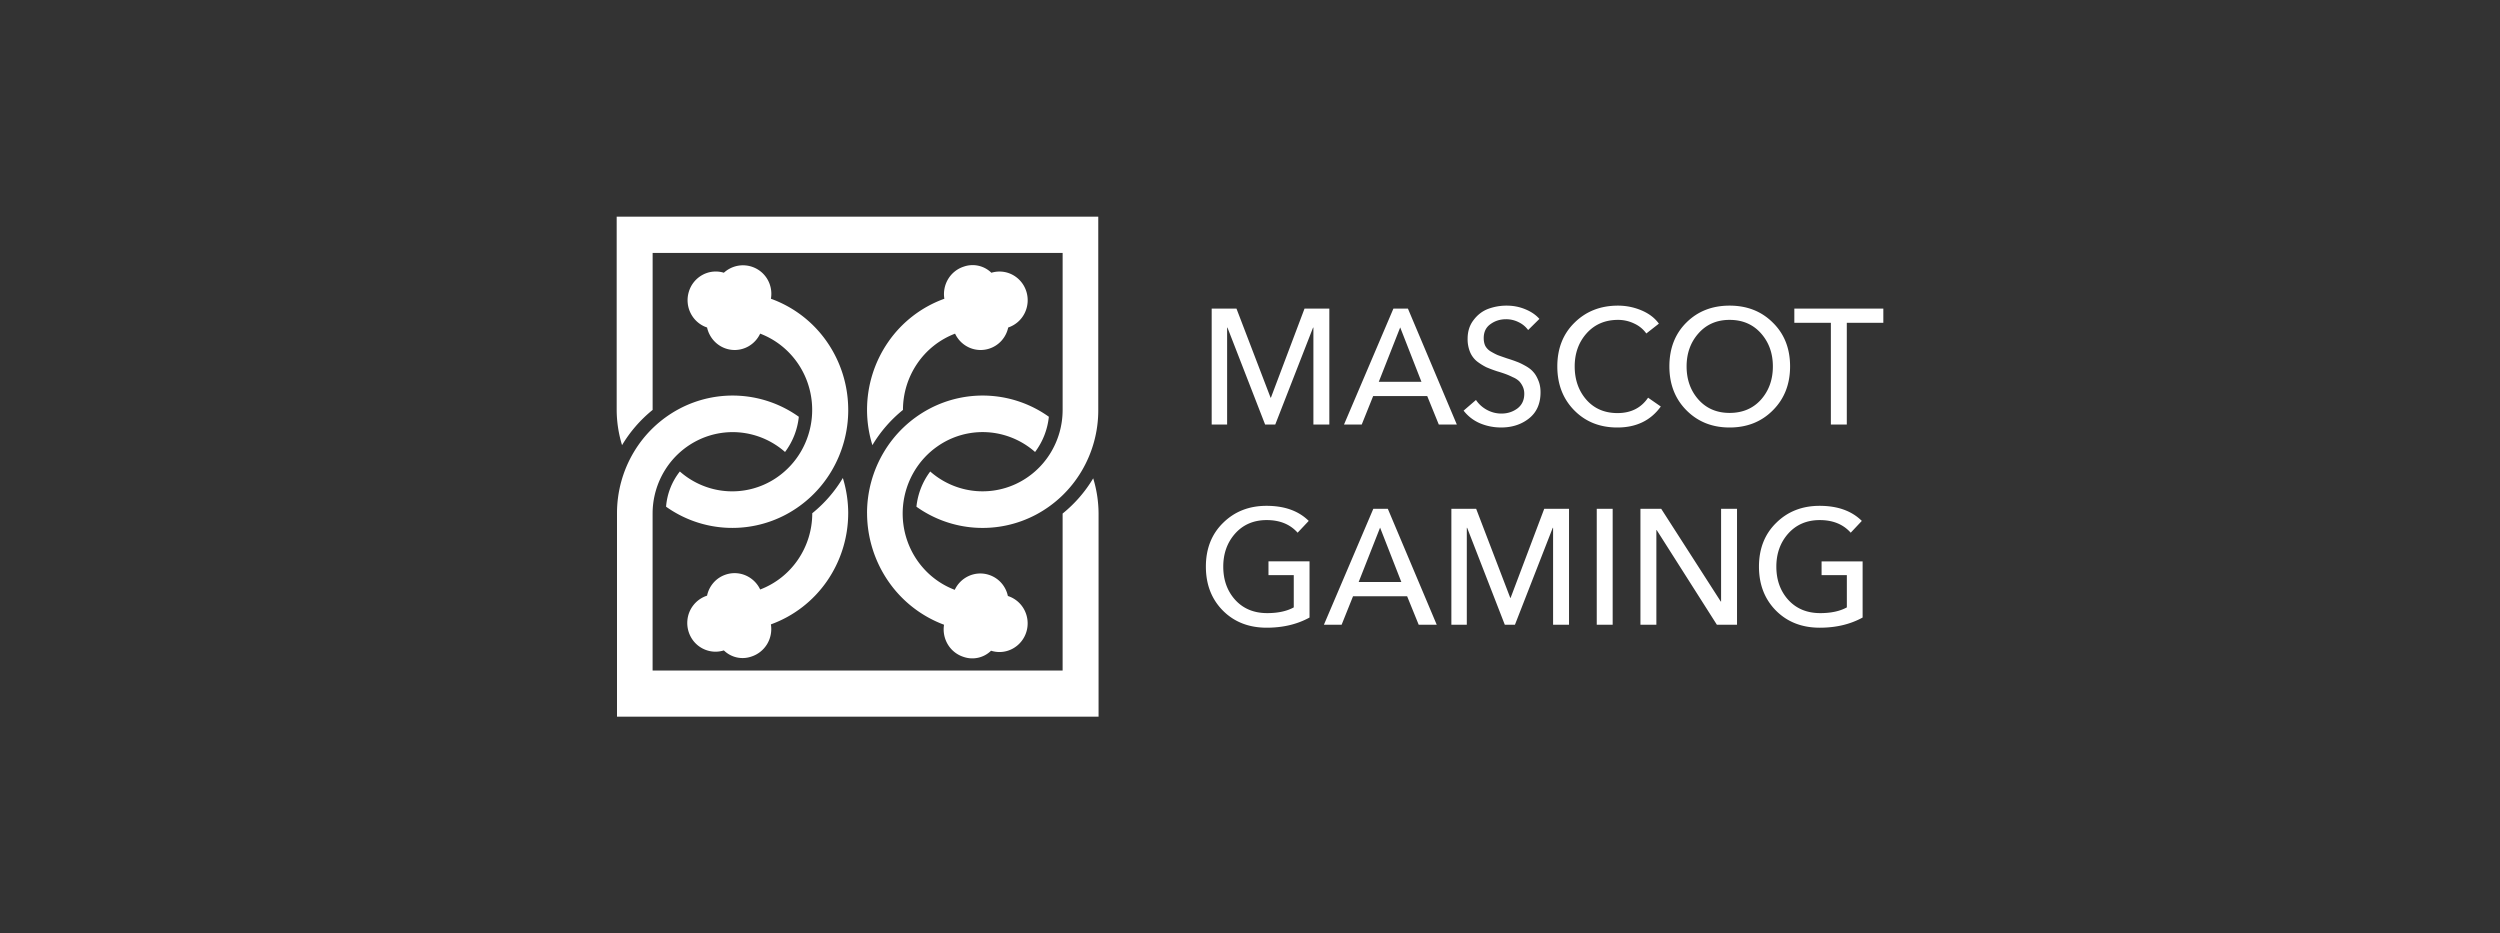
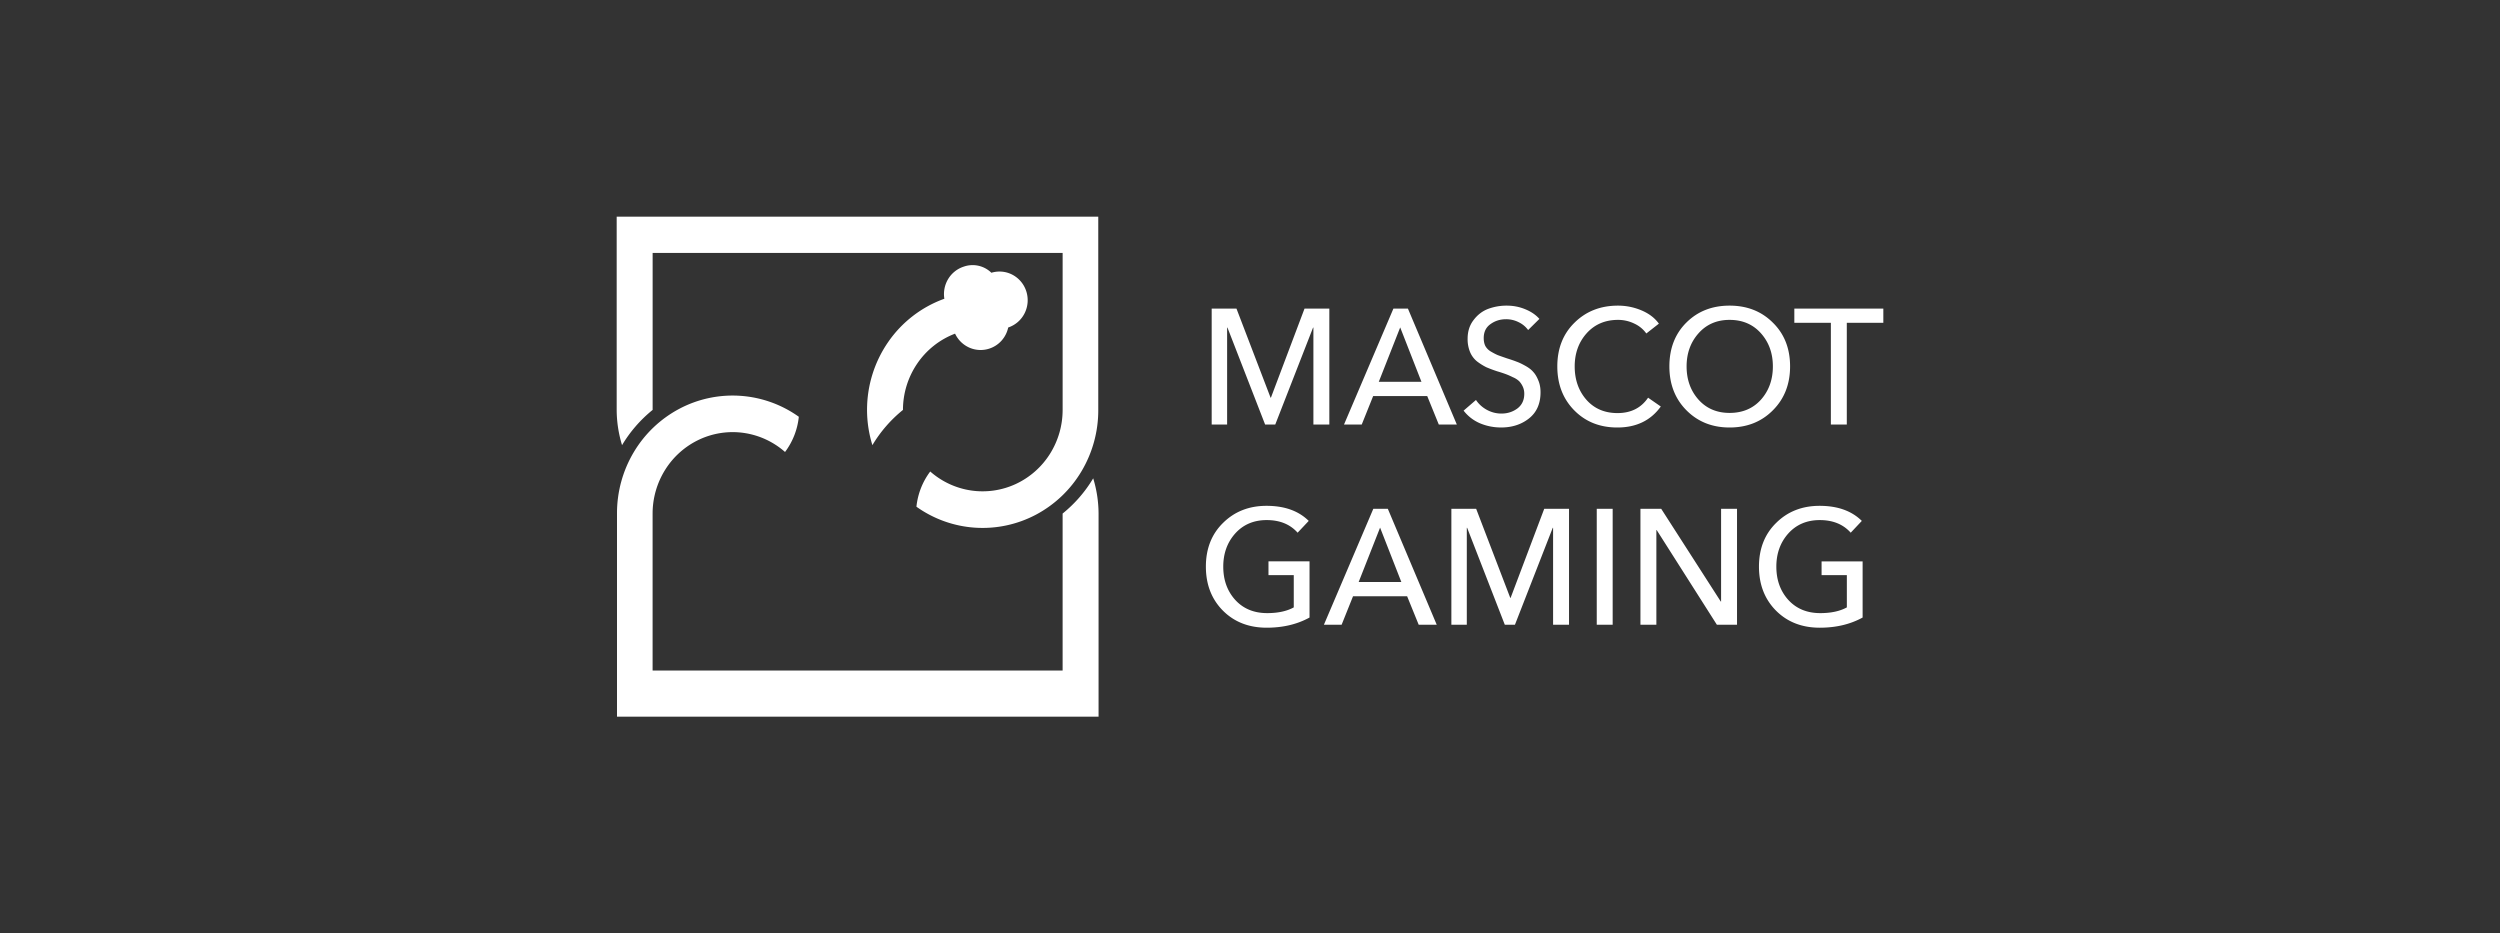
<svg xmlns="http://www.w3.org/2000/svg" fill="none" viewBox="0 0 150 56" id="providers--mascotgaming">
  <rect x="0" y="0" width="150" height="56" fill="#333333" stroke="none" />
  <path d="M52.022 24.595c.002.717.11 1.43.322 2.114a7.956 7.956 0 011.834-2.114 4.94 4.94 0 01.86-2.786 4.816 4.816 0 012.266-1.79c.176.374.48.672.854.838.374.165.795.189 1.184.065a1.68 1.68 0 00.745-.477 1.72 1.72 0 00.405-.795 1.7 1.7 0 00.98-.846c.205-.403.245-.871.112-1.304a1.713 1.713 0 00-.821-1.007 1.664 1.664 0 00-1.28-.127 1.608 1.608 0 00-1.653-.37c-.39.125-.724.388-.939.743a1.753 1.753 0 00-.23 1.186 6.96 6.96 0 00-3.362 2.584 7.157 7.157 0 00-1.276 4.086h-.001z" fill="#fff" />
  <path d="M63.758 15.175h-24.6v9.42a7.955 7.955 0 00-1.835 2.114 7.342 7.342 0 01-.322-2.114V13h28.895v11.616a7.15 7.15 0 01-1.006 3.66 6.987 6.987 0 01-2.724 2.6 6.835 6.835 0 01-7.18-.473c.08-.768.366-1.5.828-2.113a4.766 4.766 0 002.46 1.14 4.73 4.73 0 002.677-.392 4.83 4.83 0 002.044-1.802 4.953 4.953 0 00.763-2.64v-9.42z" fill="#fff" />
-   <path d="M52.022 30.793c0-1.29.348-2.557 1.005-3.66a6.987 6.987 0 012.725-2.6 6.835 6.835 0 017.179.472 4.234 4.234 0 01-.827 2.114 4.774 4.774 0 00-1.833-1.007 4.72 4.72 0 00-4.014.663c-.58.402-1.067.93-1.425 1.545a4.967 4.967 0 00-.398 4.119 4.9 4.9 0 001.103 1.798c.493.51 1.09.904 1.748 1.153a1.71 1.71 0 01.854-.837 1.673 1.673 0 011.184-.066c.286.089.543.254.745.477.202.224.342.498.404.795a1.7 1.7 0 01.994.844c.208.404.25.876.116 1.311a1.713 1.713 0 01-.83 1.01c-.396.213-.86.255-1.288.119a1.607 1.607 0 01-1.654.37 1.703 1.703 0 01-.938-.743 1.754 1.754 0 01-.23-1.186 7.038 7.038 0 01-3.342-2.607 7.234 7.234 0 01-1.276-4.084h-.002zm-1.129.001a7.234 7.234 0 00-.322-2.114 7.962 7.962 0 01-1.835 2.114c0 .996-.3 1.968-.859 2.786a4.816 4.816 0 01-2.266 1.79 1.713 1.713 0 00-.854-.837 1.672 1.672 0 00-1.185-.066 1.673 1.673 0 00-.745.477 1.717 1.717 0 00-.404.796 1.714 1.714 0 00-1.18 1.488 1.75 1.75 0 00.386 1.256 1.695 1.695 0 001.146.61c.221.021.444-.003.656-.07a1.606 1.606 0 001.653.37c.391-.126.725-.39.94-.744.214-.354.296-.776.23-1.187a6.982 6.982 0 003.358-2.586 7.178 7.178 0 001.28-4.084l.001.001zm0-6.199a7.156 7.156 0 00-1.276-4.086 6.96 6.96 0 00-3.362-2.584 1.73 1.73 0 00-.224-1.192 1.7 1.7 0 00-2.599-.369 1.664 1.664 0 00-1.28.128 1.713 1.713 0 00-.82 1.007c-.133.433-.093.901.112 1.304.204.402.556.706.98.846.077.35.26.668.522.908s.591.391.942.432c.35.04.705-.031 1.014-.205.308-.174.556-.442.708-.766.658.25 1.254.644 1.746 1.154a4.89 4.89 0 011.102 1.797 4.966 4.966 0 01-.398 4.117 4.852 4.852 0 01-1.425 1.545 4.718 4.718 0 01-4.012.664 4.775 4.775 0 01-1.832-1.006 3.897 3.897 0 00-.827 2.113 6.851 6.851 0 007.195.47 7.004 7.004 0 002.73-2.608 7.17 7.17 0 001.005-3.67h-.001z" fill="#fff" />
  <path d="M37.02 30.793c0-1.29.348-2.557 1.005-3.66a6.987 6.987 0 012.725-2.6 6.834 6.834 0 017.179.473 4.234 4.234 0 01-.827 2.113 4.766 4.766 0 00-2.461-1.142 4.728 4.728 0 00-2.677.393 4.829 4.829 0 00-2.044 1.802 4.952 4.952 0 00-.764 2.641v9.42h24.601v-9.42a7.963 7.963 0 001.835-2.113c.21.684.318 1.396.322 2.113V43H37.02V30.793zm37.168-12.278l2.047 5.346h.02l2.017-5.346h1.488v6.958h-.956v-5.818h-.02l-2.269 5.818h-.608l-2.26-5.818h-.02v5.818h-.926v-6.958h1.487zm8.202 5.248l-.686 1.71H80.64l2.965-6.958h.87l2.935 6.958h-1.082l-.695-1.71h-3.245zm1.622-4.118l-1.285 3.263h2.56l-1.275-3.263zm8.352-.511l-.676.668a1.515 1.515 0 00-.57-.471 1.658 1.658 0 00-.762-.177c-.348 0-.657.098-.928.294-.27.19-.405.469-.405.836 0 .183.032.34.096.472a.895.895 0 00.329.334c.154.091.293.163.415.216.122.046.309.111.56.197.251.078.441.144.57.196.135.046.309.128.521.246.213.118.374.242.483.373.116.125.216.292.3.502.09.21.135.448.135.717 0 .681-.232 1.206-.696 1.572-.457.36-1.014.54-1.67.54-.444 0-.87-.084-1.275-.255a2.46 2.46 0 01-.975-.756l.743-.64c.161.243.377.44.647.59.277.151.57.226.88.226.36 0 .678-.101.955-.304.277-.21.415-.505.415-.885a.99.99 0 00-.096-.442 1.201 1.201 0 00-.213-.314 1.271 1.271 0 00-.376-.236 4.403 4.403 0 00-.425-.187 8.629 8.629 0 00-.512-.167 7.79 7.79 0 01-.657-.246 3.525 3.525 0 01-.55-.344 1.435 1.435 0 01-.425-.57 2.039 2.039 0 01-.145-.796c0-.439.12-.812.358-1.12.238-.315.527-.537.869-.668a3.148 3.148 0 011.12-.197c.392 0 .763.072 1.11.216.354.144.638.338.85.58zm6.521 4.727l.763.53c-.605.84-1.474 1.259-2.607 1.259-1.05 0-1.912-.344-2.588-1.032-.676-.688-1.014-1.566-1.014-2.634 0-1.074.345-1.95 1.033-2.624.69-.681 1.558-1.022 2.608-1.022.489 0 .959.095 1.41.285.45.19.798.455 1.043.796l-.754.59a1.805 1.805 0 00-.714-.59 2.218 2.218 0 00-.985-.226c-.773 0-1.4.269-1.883.806-.477.537-.715 1.199-.715 1.985 0 .8.235 1.468.705 2.005.47.53 1.091.796 1.864.796.805 0 1.416-.308 1.834-.924zm8.52-1.877c0 1.068-.344 1.946-1.033 2.634-.682.688-1.548 1.032-2.597 1.032-1.043 0-1.906-.344-2.588-1.032-.683-.688-1.024-1.566-1.024-2.634 0-1.074.338-1.95 1.014-2.624.682-.681 1.548-1.022 2.598-1.022 1.049 0 1.915.34 2.597 1.022.689.675 1.033 1.55 1.033 2.624zm-1.033 0c0-.786-.238-1.448-.714-1.985-.477-.537-1.104-.806-1.883-.806-.767 0-1.388.269-1.864.806-.477.537-.715 1.199-.715 1.985 0 .793.238 1.458.715 1.995.476.53 1.097.796 1.864.796.779 0 1.406-.265 1.883-.796.476-.537.714-1.202.714-1.995zm4.436-2.614v6.103h-.956V19.37h-2.192v-.855H113v.855h-2.192zM78.524 31.254l-.667.708c-.45-.505-1.068-.757-1.854-.757-.779 0-1.41.269-1.892.806-.477.537-.715 1.199-.715 1.985 0 .8.238 1.465.715 1.995.482.53 1.123.796 1.921.796.644 0 1.175-.114 1.594-.344v-1.936h-1.517v-.825h2.463v3.37c-.74.407-1.597.61-2.569.61-1.068 0-1.944-.34-2.626-1.022-.683-.688-1.024-1.57-1.024-2.644s.344-1.95 1.033-2.624c.69-.681 1.558-1.022 2.608-1.022 1.075 0 1.918.301 2.53.904zm2.658 4.521l-.685 1.71h-1.063l2.965-6.958h.87l2.935 6.958h-1.082l-.695-1.71h-3.245zm1.623-4.118L81.52 34.92h2.56l-1.275-3.263zm5.764-1.13l2.047 5.346h.02l2.018-5.346h1.487v6.958h-.956v-5.818h-.02l-2.269 5.818h-.608l-2.26-5.818h-.02v5.818h-.926v-6.958h1.487zm8.191 0v6.958h-.955v-6.958h.956zm2.912 0l3.573 5.563h.02v-5.563h.956v6.958h-1.208l-3.611-5.68h-.02v5.68h-.956v-6.958h1.246zm12.037.727l-.666.708c-.451-.505-1.069-.757-1.855-.757-.778 0-1.409.269-1.892.806-.477.537-.715 1.199-.715 1.985 0 .8.238 1.465.715 1.995.483.53 1.123.796 1.921.796.644 0 1.175-.114 1.594-.344v-1.936h-1.516v-.825h2.462v3.37c-.74.407-1.596.61-2.569.61-1.068 0-1.944-.34-2.626-1.022-.683-.688-1.024-1.57-1.024-2.644s.345-1.95 1.034-2.624c.688-.681 1.557-1.022 2.607-1.022 1.075 0 1.918.301 2.53.904z" fill="#fff" />
</svg>